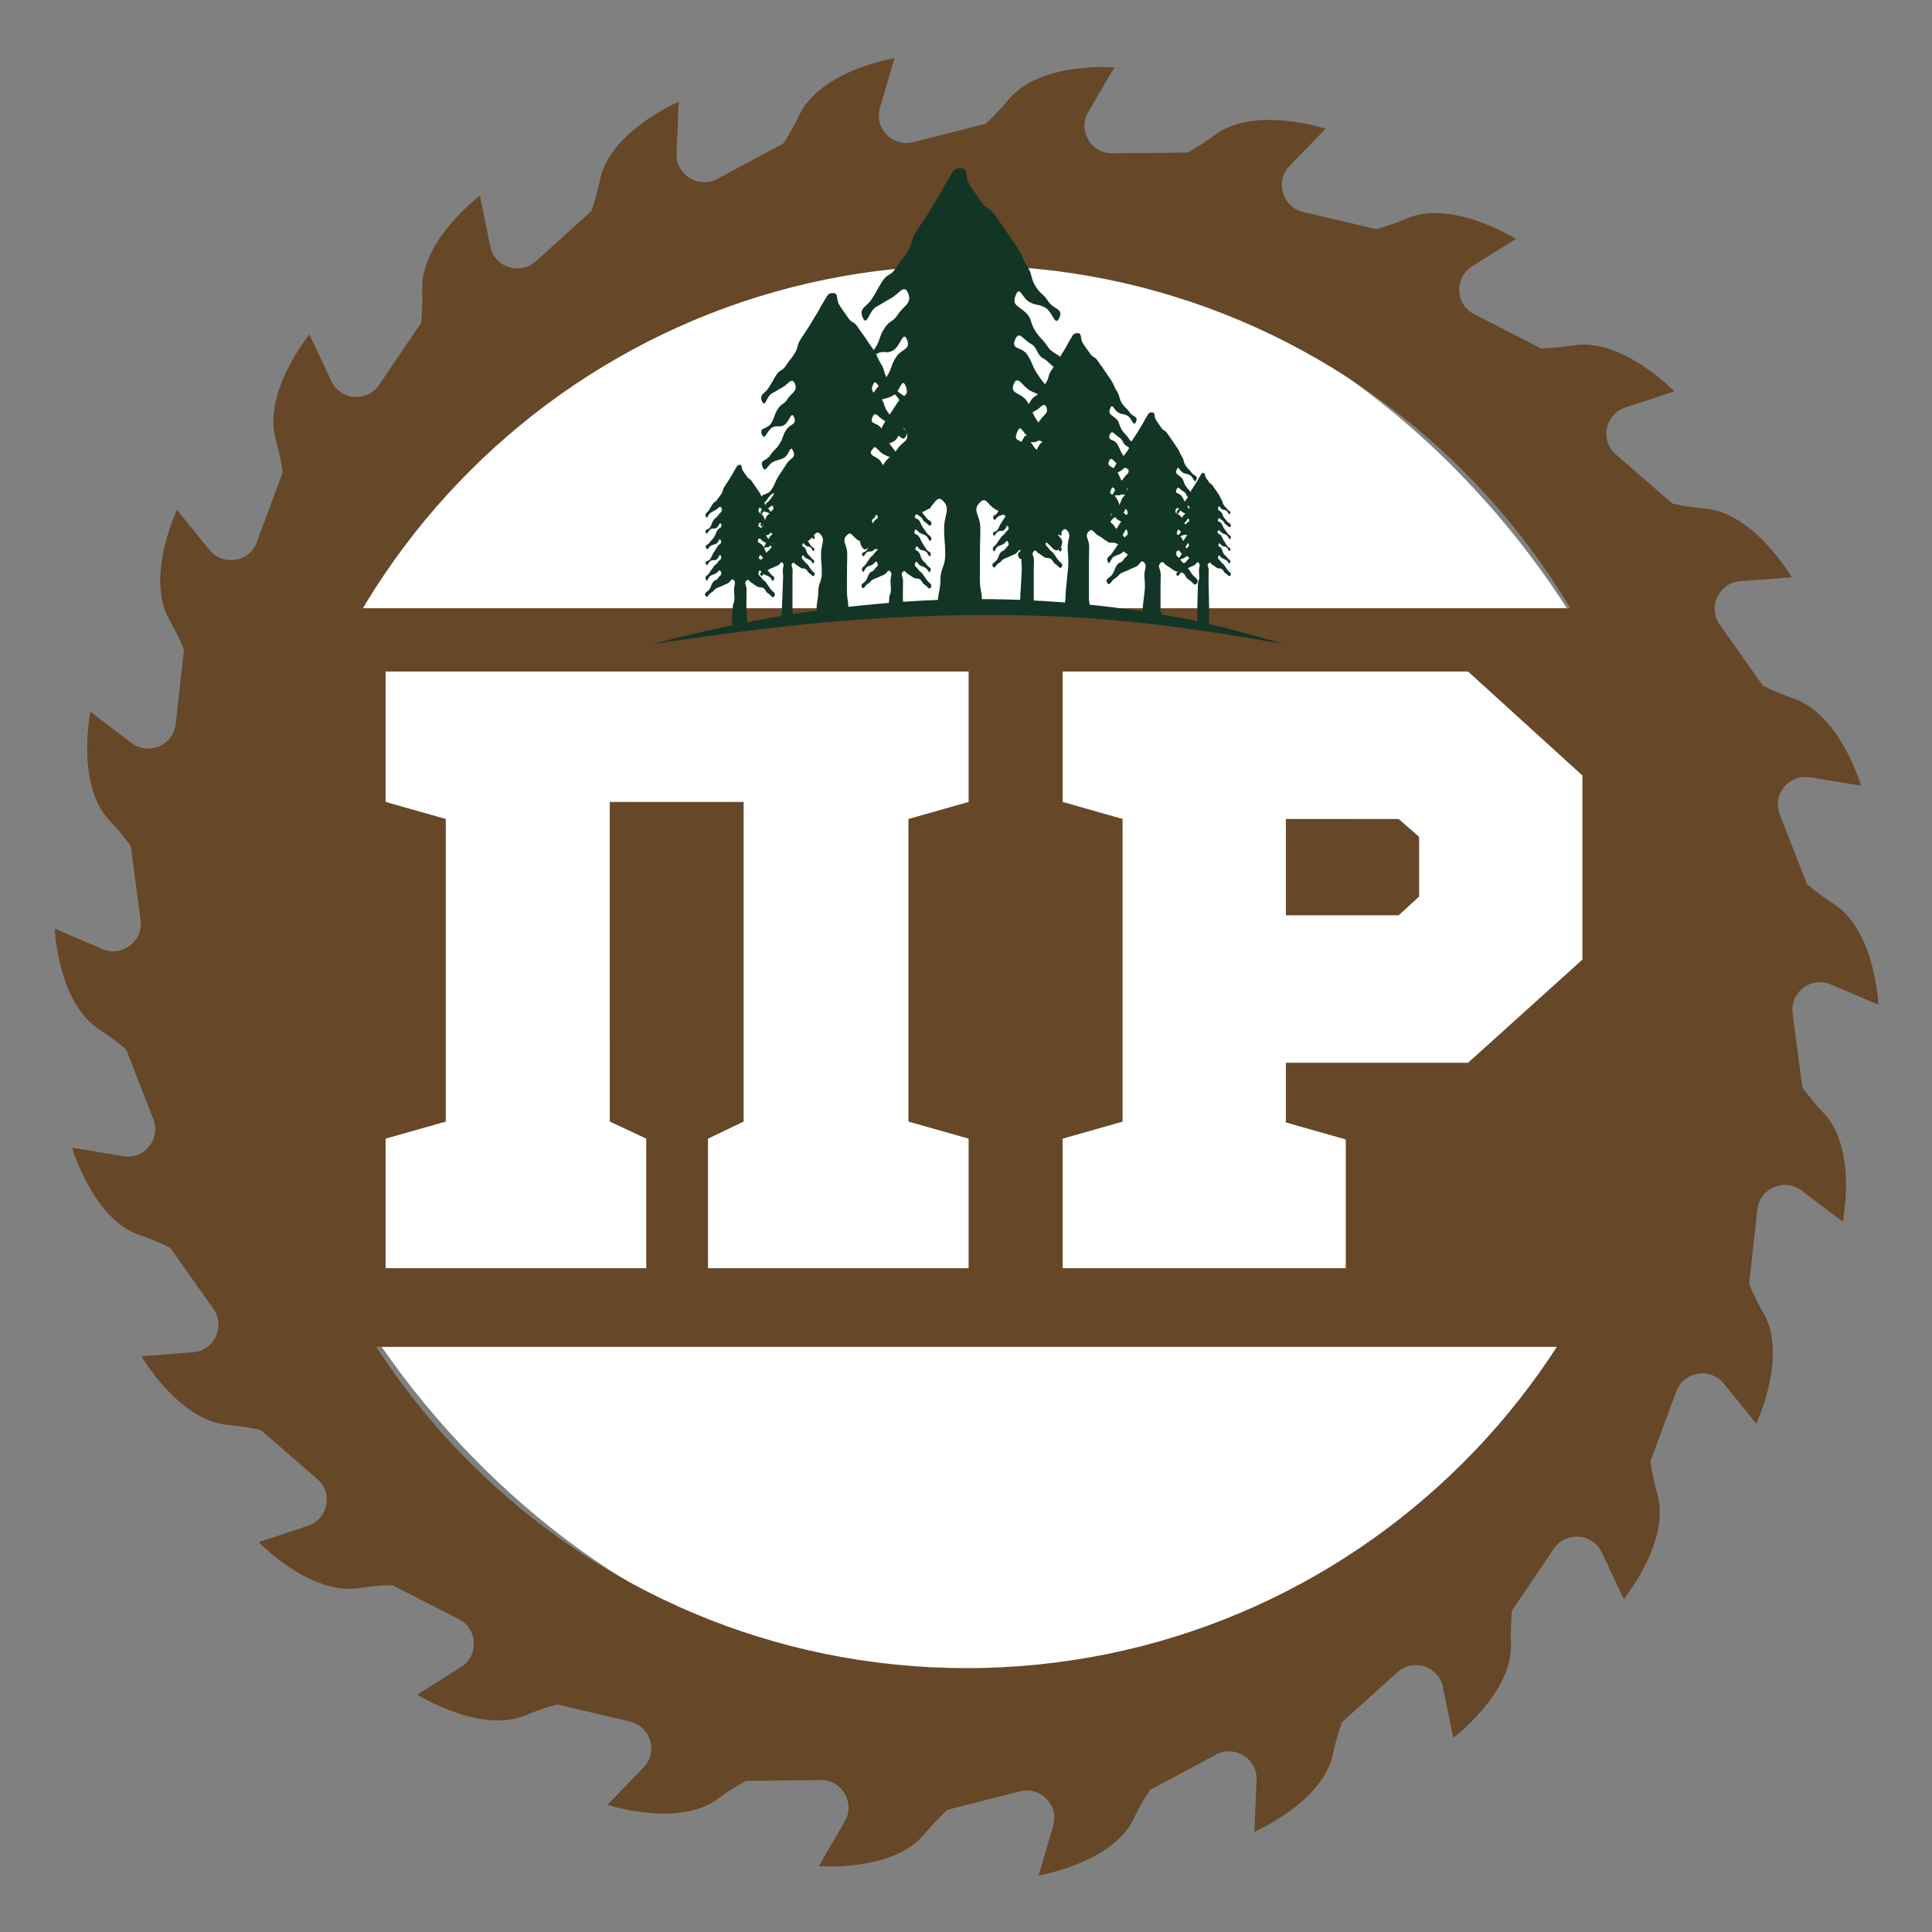
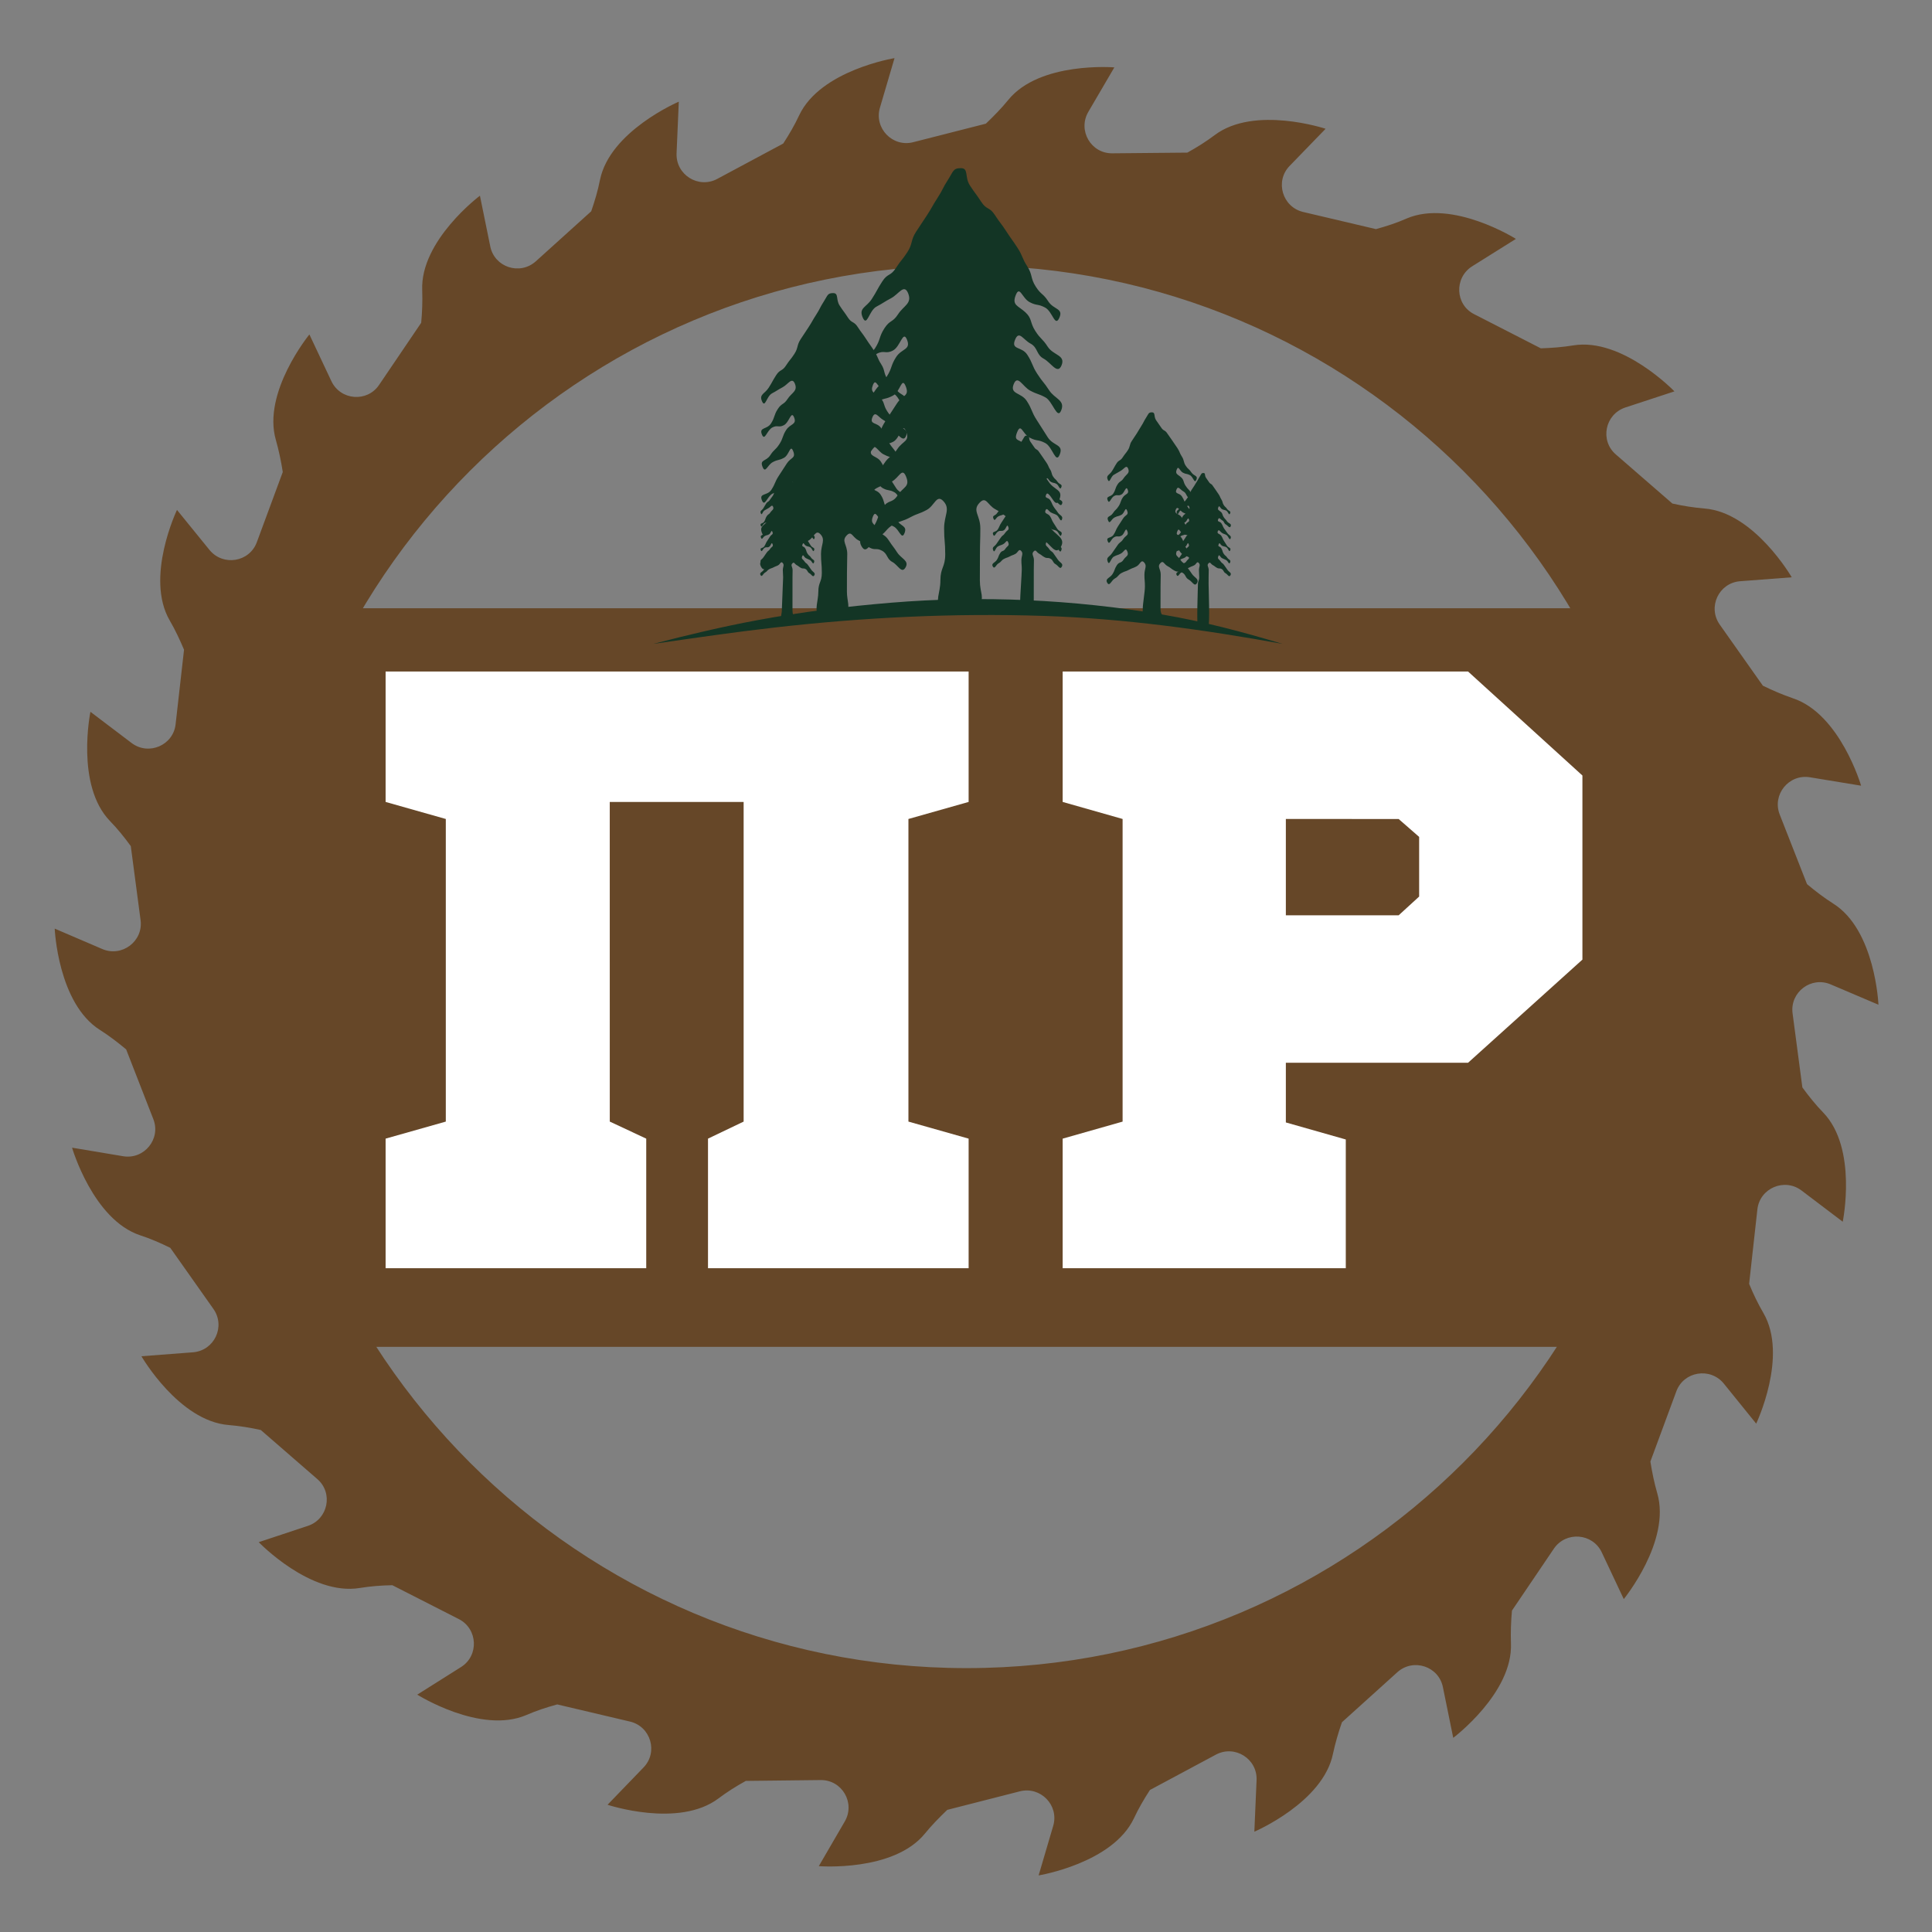
<svg xmlns="http://www.w3.org/2000/svg" width="1130" height="1130" viewBox="0 0 1130 1130" fill="none">
  <rect x="0" y="0" width="1130" height="1130" fill="#808080" stroke="none" />
  <g clip-path="url(#clip0_1_2)">
    <path d="M984 -299.213H146V983H984V-299.213Z" fill="white" />
  </g>
  <path d="M1054.18 636.01L1048.45 592.669C1046.84 580.328 1059.3 570.802 1070.86 575.813L1098.68 587.648C1098.68 587.648 1096.88 543.903 1072.16 528.454C1066.94 525.144 1061.81 521.226 1056.9 517.116L1040.92 476.387C1036.4 464.745 1046.24 452.607 1058.6 454.62L1088.53 459.54C1088.53 459.54 1076.28 417.506 1048.55 408.374C1042.73 406.37 1036.81 403.859 1031.08 401.054L1005.87 365.337C998.641 355.102 1005.27 340.959 1017.72 339.957L1047.96 337.649C1047.96 337.649 1026.06 299.725 996.928 297.417C990.796 296.911 984.369 295.908 978.145 294.511L945.099 265.819C935.662 257.69 938.672 242.342 950.624 238.333L979.351 228.907C979.351 228.907 948.911 197.301 920.184 202.018C914.061 203.021 907.625 203.526 901.198 203.729L862.223 183.764C851.072 178.146 850.474 162.494 861.016 155.772L886.632 139.725C886.632 139.725 849.562 116.349 822.75 127.789C817.124 130.299 811.001 132.304 804.768 134.005L762.174 123.973C750.02 121.067 745.6 106.013 754.237 97.084L775.331 75.317C775.331 75.317 733.741 61.468 710.437 79.032C705.511 82.748 700.088 86.159 694.462 89.267L650.662 89.672C638.103 89.874 630.267 76.329 636.501 65.496L651.767 39.416C651.767 39.416 608.068 35.802 589.69 58.48C585.776 63.298 581.255 67.905 576.633 72.329L534.141 83.161C522.088 86.269 511.14 75.032 514.658 62.995L523.193 34C523.193 34 479.899 41.026 467.441 67.409C464.827 73.027 461.613 78.545 458.096 83.961L419.526 104.625C408.477 110.547 395.218 102.215 395.715 89.672L397.022 59.473C397.022 59.473 356.74 76.623 350.92 105.222C349.714 111.338 347.91 117.462 345.801 123.577L313.354 152.875C304.008 161.207 289.147 156.287 286.735 144.047L280.704 114.455C280.704 114.455 245.651 140.737 246.949 169.833C247.152 176.049 246.949 182.477 246.351 188.795L221.739 225.109C214.806 235.445 199.135 234.241 193.813 222.902L180.959 195.618C180.959 195.618 153.235 229.523 161.375 257.414C163.078 263.438 164.386 269.654 165.389 276.073L150.224 317.105C145.906 328.839 130.437 331.349 122.501 321.62L103.515 298.244C103.515 298.244 84.63 337.768 99.298 362.956C102.41 368.271 105.126 374.092 107.64 380.014L102.714 423.557C101.406 435.898 86.941 442.114 76.997 434.592L52.892 416.329C52.892 416.329 44.053 459.264 64.346 480.231C68.664 484.645 72.688 489.657 76.5 494.88L82.227 538.22C83.838 550.561 71.279 559.987 59.825 555.076L32 543.14C32 543.14 33.805 586.885 58.518 602.435C63.738 605.746 68.867 609.654 73.784 613.774L89.657 654.503C94.28 666.135 84.335 678.283 72.08 676.269L42.147 671.258C42.147 671.258 54.402 713.393 82.024 722.525C87.954 724.428 93.874 727.04 99.602 729.845L124.812 765.561C132.04 775.797 125.41 789.94 112.86 790.942L82.724 793.25C82.724 793.25 104.62 831.174 133.752 833.482C139.875 833.988 146.21 834.991 152.535 836.388L185.581 865.079C195.019 873.209 191.907 888.557 180.057 892.465L151.329 901.992C151.329 901.992 181.668 933.598 210.497 928.779C216.629 927.777 223.056 927.271 229.483 927.17L268.458 947.033C279.507 952.753 280.207 968.405 269.664 975.026L244.049 991.174C244.049 991.174 281.118 1014.55 307.829 1003.11C313.556 1000.6 319.679 998.595 325.913 996.893L368.507 1006.93C380.661 1009.83 385.08 1024.89 376.342 1033.82L355.349 1055.58C355.349 1055.58 396.93 1069.43 420.235 1051.87C425.161 1048.15 430.584 1044.74 436.21 1041.63L480.01 1041.13C492.569 1041.02 500.404 1054.57 494.07 1065.4L478.905 1091.48C478.905 1091.48 522.604 1095 540.982 1072.42C544.895 1067.6 549.416 1062.99 554.038 1058.57L596.429 1047.74C608.583 1044.63 619.531 1055.87 616.014 1067.9L607.478 1096.9C607.478 1096.9 650.772 1089.87 663.23 1063.49C665.845 1057.87 669.058 1052.35 672.576 1046.94L711.146 1026.27C722.195 1020.35 735.454 1028.68 734.956 1041.13L733.649 1071.33C733.649 1071.33 773.932 1054.17 779.659 1025.68C780.966 1019.56 782.771 1013.44 784.88 1007.32L817.327 978.024C826.672 969.692 841.533 974.612 843.946 986.852L849.977 1016.44C849.977 1016.44 885.03 990.162 883.731 961.066C883.529 954.85 883.731 948.422 884.33 942.003L908.84 905.79C915.875 895.454 931.546 896.658 936.868 907.997L949.721 935.281C949.721 935.281 977.445 901.376 969.306 873.383C967.593 867.461 966.295 861.245 965.291 854.826L980.456 813.794C984.774 802.06 1000.24 799.549 1008.18 809.178L1027.17 832.655C1027.17 832.655 1046.05 793.131 1031.38 767.943C1028.27 762.628 1025.45 756.807 1023.04 750.885L1027.87 707.342C1029.27 694.9 1043.74 688.785 1053.68 696.307L1077.79 714.57C1077.79 714.57 1086.63 671.634 1066.33 650.668C1062.02 646.254 1057.99 641.233 1054.18 636.01ZM565.345 975.66C338.499 975.66 154.598 791.99 154.598 565.431C154.598 338.872 338.49 155.202 565.345 155.202C792.199 155.202 976.092 338.872 976.092 565.431C976.092 791.99 792.19 975.66 565.345 975.66Z" fill="#664728" />
  <rect width="838" height="432" transform="translate(142.536 355.758)" fill="#664728" />
  <path d="M356.653 656.002L377.972 665.971V741.758H225.536V665.971L260.744 656.002V479.01L225.536 469.041V392.758H566.536V469.041L531.328 479.01V656.002L566.536 665.971V741.758H414.101V665.971L434.943 656.002V469.041H356.638L356.653 656.002Z" fill="white" />
  <path d="M925.522 561.273L858.631 621.602H752.077V656.499L787.134 666.465V741.758H621.536V665.979L656.594 656.013V479.006L621.536 469.04V392.758H858.646L925.536 453.589V561.288L925.522 561.273ZM752.077 479.006V535.354H818.046L830.038 524.385V489.489L818.046 479.021L752.077 479.006Z" fill="white" />
  <path d="M613.703 307.845C610.425 302.778 610.158 303.127 606.88 298.06C603.593 292.984 602.239 294.832 598.961 289.756C595.684 284.68 591.66 284.855 594.054 278.822C596.383 272.965 597.783 280.514 602.156 282.841C606.53 285.177 606.668 284.625 611.051 286.961C615.424 289.297 617.248 298.051 619.595 292.212C622.008 286.207 616.631 286.832 613.353 281.774C610.075 276.707 608.933 278.252 605.655 273.185C602.368 268.109 603.685 266.325 600.407 261.249C597.12 256.173 592.461 258.941 594.855 252.918C597.184 247.06 597.875 253.635 602.249 255.971C606.622 258.306 607 256.817 611.382 259.143C615.756 261.479 617.478 271.677 619.826 265.838C622.238 259.833 616.161 260.936 612.883 255.869C609.605 250.802 609.651 250.729 606.373 245.662C603.086 240.586 603.832 239.583 600.545 234.507C597.258 229.431 590.5 230.737 592.894 224.704C595.223 218.847 598.124 226.121 602.497 228.456C606.871 230.792 607.055 230.075 611.428 232.411C615.802 234.746 618.343 245.846 620.691 239.997C623.103 233.992 616.916 233.339 613.638 228.282C610.36 223.215 609.974 223.73 606.696 218.663C603.409 213.587 604.154 212.584 600.867 207.508C597.58 202.432 591.273 204.823 593.667 198.79C595.997 192.933 598.354 198.625 602.727 200.951C607.101 203.287 606.051 207.444 610.425 209.78C614.798 212.115 618.555 219.463 620.903 213.623C623.315 207.619 616.097 207.885 612.819 202.818C609.541 197.751 608.841 198.698 605.563 193.632C602.276 188.555 603.795 186.404 599.753 182.67C595.472 178.716 591.715 178.624 594.109 172.601C596.439 166.743 597.783 174.348 602.156 176.684C606.53 179.019 606.898 177.557 611.281 179.893C615.664 182.229 617.017 191.572 619.568 185.916C622.128 180.242 616.345 181.245 613.141 176.297C609.937 171.35 609.016 172.61 605.812 167.662C602.608 162.715 604.053 160.756 600.849 155.809C597.645 150.861 598.345 149.914 595.14 144.967C591.936 140.019 591.77 140.249 588.566 135.302C585.362 130.355 585.104 130.713 581.9 125.766C578.696 120.818 577.112 122.979 573.908 118.032C570.704 113.075 570.473 113.388 567.269 108.441C564.065 103.484 566.708 98.353 562.021 98.344C557.344 98.344 557.629 100.275 554.425 105.213C551.221 110.16 551.616 110.694 548.412 115.641C545.208 120.589 545.42 120.874 542.225 125.821C539.021 130.768 538.956 130.676 535.752 135.624C532.548 140.571 533.938 142.466 530.743 147.413C527.539 152.36 527.171 151.855 523.975 156.802C520.771 161.749 519.234 159.662 516.029 164.609C512.825 169.566 513.101 169.934 509.897 174.89C506.693 179.847 502.08 180.068 504.621 185.778C507.144 191.452 508.24 181.686 512.613 179.35C516.987 177.015 516.904 176.693 521.287 174.357C525.67 172.021 528.819 165.722 531.167 171.561C533.579 177.566 528.552 178.716 525.274 183.783C521.996 188.85 520.578 186.928 517.3 191.995C514.013 197.071 515.118 198.57 511.84 203.637C508.553 208.713 502.098 206.451 504.492 212.474C506.822 218.332 508.498 209.228 512.871 206.901C517.245 204.565 517.945 207.324 522.318 204.988C526.692 202.653 528.147 192.841 530.494 198.689C532.907 204.694 527.428 203.747 524.15 208.805C520.873 213.872 521.885 215.26 518.608 220.327C515.32 225.403 514.483 224.254 511.205 229.33C507.927 234.406 502.605 232.595 504.999 238.618C507.328 244.476 508.866 237.202 513.24 234.875C517.613 232.539 517.917 233.716 522.291 231.381C526.664 229.045 527.382 220.07 529.73 225.909C532.143 231.914 527.879 230.893 524.602 235.96C521.324 241.027 521.305 241.009 518.018 246.076C514.731 251.152 515.431 252.099 512.153 257.175C508.866 262.251 502.089 259.594 504.483 265.626C506.813 271.484 508.599 262.693 512.973 260.357C517.346 258.021 518.037 260.734 522.41 258.398C526.784 256.063 527.585 246.462 529.933 252.301C532.345 258.306 528.045 257.69 524.767 262.757C521.489 267.824 520.283 266.187 516.996 271.254C513.709 276.33 513.479 275.999 510.192 281.075C506.905 286.152 502.154 286.096 504.548 292.129C506.877 297.987 508.24 287.871 512.613 285.545C516.987 283.209 517.199 284.027 521.572 281.691C525.946 279.356 527.631 272.992 529.979 278.832C532.391 284.837 528.312 284.634 525.034 289.692C521.756 294.759 519.62 291.853 516.333 296.92C513.046 301.996 514.013 303.311 510.735 308.378C507.457 313.445 500.846 314.033 503.866 319.441C507.024 325.096 509.142 316.48 513.856 313.969C518.571 311.459 518.009 309.252 522.723 306.741C527.438 304.231 527.659 305.095 532.373 302.585C537.087 300.074 537.271 300.782 541.985 298.272C546.7 295.761 547.786 288.791 551.81 293.159C556.027 297.729 552.197 301.334 552.197 308.967C552.197 316.599 552.85 316.599 552.85 324.232C552.85 331.864 550.024 331.864 550.024 339.506C550.024 347.148 546.608 351.102 550.327 356.509C554.038 361.898 556.782 353.548 562.03 353.548C567.278 353.548 568.724 360.022 572.435 354.633C576.154 349.226 573.107 347.148 573.107 339.515C573.107 331.883 573.153 331.883 573.153 324.25C573.153 316.618 573.383 316.618 573.383 308.976C573.383 301.334 568.586 298.777 572.794 294.198C576.808 289.83 577.471 295.357 582.176 297.867C586.89 300.378 586.642 301.343 591.356 303.854C596.07 306.364 596.706 303.854 601.42 306.373C606.134 308.884 605.094 312.994 609.808 315.505C614.522 318.015 617.33 325.464 620.507 319.827C623.536 314.447 617.017 312.921 613.739 307.854L613.703 307.845Z" fill="#133525" />
-   <path d="M654.289 271.962C656.886 273.342 656.987 272.919 659.584 274.307C662.18 275.687 663.681 282.271 665.071 278.804C666.499 275.245 662.834 274.859 660.891 271.861C658.948 268.854 658.718 269.167 656.775 266.16C654.833 263.153 655.265 262.555 653.323 259.548C651.38 256.541 647.642 257.957 649.06 254.38C650.441 250.913 651.84 254.279 654.428 255.667C657.024 257.047 656.398 259.511 658.994 260.9C661.591 262.279 663.81 266.638 665.21 263.18C666.637 259.621 662.355 259.778 660.412 256.78C658.47 253.773 658.055 254.334 656.112 251.336C654.17 248.329 655.063 247.051 652.669 244.834C650.128 242.489 647.909 242.443 649.327 238.866C650.708 235.399 651.5 239.905 654.096 241.285C656.693 242.664 656.904 241.8 659.501 243.188C662.097 244.568 662.898 250.113 664.408 246.756C665.928 243.391 662.493 243.988 660.597 241.055C658.7 238.121 658.147 238.875 656.251 235.942C654.354 233.008 655.21 231.85 653.313 228.916C651.417 225.983 651.831 225.422 649.934 222.488C648.038 219.555 647.936 219.693 646.04 216.759C644.143 213.826 643.986 214.037 642.09 211.104C640.193 208.17 639.254 209.449 637.348 206.515C635.451 203.582 635.313 203.765 633.407 200.832C631.51 197.899 633.075 194.855 630.295 194.845C627.523 194.845 627.689 195.986 625.792 198.919C623.895 201.853 624.126 202.165 622.229 205.099C620.332 208.032 620.461 208.198 618.564 211.131C616.668 214.065 616.631 214.01 614.734 216.943C612.837 219.877 613.666 220.999 611.76 223.932C609.863 226.866 609.642 226.562 607.745 229.496C605.849 232.429 604.937 231.188 603.04 234.121C601.144 237.055 601.3 237.275 599.403 240.218C597.507 243.161 594.772 243.289 596.273 246.664C597.774 250.03 598.418 244.237 601.015 242.857C603.611 241.478 603.556 241.276 606.153 239.896C608.749 238.517 610.618 234.783 612.009 238.241C613.436 241.8 610.462 242.48 608.519 245.487C606.576 248.494 605.738 247.354 603.795 250.352C601.853 253.359 602.506 254.251 600.554 257.249C598.612 260.256 594.781 258.913 596.199 262.491C597.58 265.957 598.575 260.569 601.162 259.189C603.759 257.81 604.173 259.437 606.76 258.058C609.357 256.679 610.213 250.858 611.603 254.325C613.031 257.883 609.79 257.322 607.847 260.32C605.904 263.327 606.502 264.146 604.56 267.153C602.617 270.16 602.12 269.479 600.168 272.486C598.225 275.494 595.067 274.418 596.485 277.995C597.866 281.462 598.777 277.158 601.365 275.779C603.961 274.399 604.136 275.089 606.723 273.709C609.32 272.33 609.744 267.006 611.134 270.473C612.561 274.031 610.038 273.424 608.095 276.431C606.153 279.439 606.143 279.42 604.201 282.427C602.258 285.434 602.672 285.995 600.72 289.002C598.777 292.009 594.754 290.437 596.172 294.014C597.553 297.481 598.612 292.276 601.199 290.897C603.795 289.517 604.201 291.117 606.797 289.738C609.394 288.359 609.863 282.666 611.254 286.124C612.681 289.683 610.139 289.315 608.197 292.322C606.254 295.329 605.536 294.354 603.593 297.352C601.65 300.359 601.503 300.166 599.56 303.173C597.617 306.18 594.791 306.153 596.218 309.721C597.599 313.188 598.409 307.201 600.996 305.812C603.593 304.433 603.713 304.911 606.309 303.532C608.906 302.152 609.9 298.373 611.29 301.84C612.718 305.399 610.305 305.279 608.362 308.277C606.42 311.284 605.149 309.555 603.206 312.562C601.263 315.569 601.834 316.351 599.891 319.358C597.949 322.365 594.036 322.705 595.822 325.915C597.691 329.271 598.952 324.158 601.742 322.668C604.532 321.179 604.21 319.873 607 318.383C609.79 316.893 609.928 317.408 612.718 315.919C615.517 314.429 615.618 314.852 618.417 313.362C621.216 311.872 621.861 307.744 624.245 310.328C626.741 313.04 624.476 315.174 624.476 319.698C624.476 324.223 624.862 324.223 624.862 328.738C624.862 333.253 623.186 344.941 623.186 349.465C623.186 353.99 621.161 356.344 623.371 359.544C625.571 362.744 627.192 357.788 630.304 357.788C633.416 357.788 634.272 361.622 636.473 358.431C638.674 355.231 636.869 353.99 636.869 349.475C636.869 344.959 636.896 333.271 636.896 328.756C636.896 324.241 637.035 324.232 637.035 319.707C637.035 315.183 634.189 313.666 636.685 310.953C639.069 308.369 639.456 311.643 642.246 313.123C645.036 314.613 644.898 315.183 647.688 316.673C650.477 318.162 650.855 316.673 653.654 318.163C656.453 319.652 655.836 322.08 658.626 323.57C661.416 325.059 663.083 329.473 664.97 326.126C666.766 322.935 662.908 322.034 660.965 319.027C659.022 316.02 658.866 316.231 656.923 313.233C654.98 310.226 654.17 311.321 652.227 308.314C650.284 305.307 647.899 305.408 649.317 301.831C650.698 298.364 651.527 302.833 654.114 304.212C656.711 305.592 656.794 305.27 659.381 306.649C661.978 308.029 663.055 313.224 664.445 309.757C665.872 306.199 662.687 306.576 660.744 303.569C658.801 300.562 658.129 301.481 656.177 298.474C654.234 295.467 655.008 294.41 653.065 291.402C651.122 288.395 648.351 290.032 649.778 286.464C651.159 282.997 651.573 286.887 654.161 288.276C656.757 289.655 656.978 288.772 659.575 290.161C662.171 291.54 663.184 297.591 664.574 294.124C666.001 290.566 662.401 291.219 660.458 288.211C658.516 285.204 658.543 285.168 656.6 282.161C654.658 279.153 655.09 278.556 653.148 275.549C651.205 272.542 647.19 273.314 648.618 269.737C649.999 266.27 651.721 270.574 654.308 271.962H654.289Z" fill="#133525" />
  <path d="M692.031 299.798C694.001 300.847 694.084 300.525 696.055 301.582C698.025 302.631 699.167 307.633 700.226 305.003C701.312 302.3 698.522 302.005 697.049 299.725C695.567 297.444 695.401 297.674 693.918 295.393C692.436 293.104 692.777 292.653 691.294 290.363C689.812 288.073 686.976 289.149 688.053 286.437C689.103 283.797 690.171 286.363 692.141 287.411C694.112 288.46 693.642 290.336 695.613 291.384C697.583 292.432 699.277 295.752 700.336 293.113C701.423 290.409 698.172 290.529 696.69 288.239C695.208 285.958 694.894 286.381 693.421 284.101C691.939 281.811 692.629 280.846 690.797 279.163C688.864 277.379 687.179 277.342 688.256 274.629C689.306 271.99 689.913 275.42 691.884 276.468C693.854 277.517 694.02 276.864 695.99 277.912C697.961 278.96 698.577 283.172 699.719 280.625C700.87 278.068 698.264 278.519 696.819 276.294C695.373 274.068 694.959 274.629 693.513 272.404C692.068 270.178 692.721 269.295 691.276 267.061C689.83 264.835 690.153 264.403 688.707 262.178C687.261 259.952 687.188 260.054 685.742 257.819C684.297 255.594 684.186 255.75 682.741 253.524C681.295 251.29 680.577 252.265 679.14 250.039C677.695 247.805 677.594 247.952 676.148 245.717C674.702 243.483 675.89 241.174 673.782 241.165C671.673 241.165 671.802 242.039 670.356 244.264C668.911 246.49 669.086 246.729 667.649 248.963C666.204 251.189 666.305 251.327 664.86 253.552C663.414 255.777 663.386 255.741 661.941 257.966C660.495 260.192 661.121 261.047 659.685 263.281C658.239 265.507 658.074 265.286 656.637 267.511C655.192 269.746 654.501 268.799 653.056 271.033C651.61 273.268 651.739 273.434 650.293 275.668C648.848 277.903 646.767 278.004 647.918 280.57C649.059 283.126 649.547 278.721 651.518 277.673C653.488 276.625 653.451 276.477 655.422 275.42C657.392 274.362 658.81 271.53 659.869 274.16C660.956 276.864 658.691 277.388 657.217 279.668C655.735 281.949 655.1 281.085 653.626 283.374C652.144 285.664 652.641 286.335 651.168 288.625C649.686 290.915 646.776 289.894 647.853 292.607C648.903 295.246 649.658 291.145 651.628 290.097C653.599 289.048 653.912 290.29 655.891 289.232C657.862 288.184 658.516 283.761 659.574 286.391C660.661 289.094 658.193 288.671 656.72 290.952C655.238 293.232 655.698 293.858 654.225 296.147C652.743 298.437 652.365 297.922 650.892 300.203C649.409 302.493 647.015 301.674 648.093 304.387C649.142 307.026 649.833 303.752 651.803 302.695C653.774 301.647 653.912 302.171 655.882 301.122C657.853 300.074 658.175 296.028 659.234 298.658C660.32 301.362 658.396 300.902 656.923 303.192C655.44 305.472 655.44 305.463 653.958 307.753C652.476 310.043 652.798 310.465 651.315 312.755C649.833 315.045 646.776 313.85 647.863 316.562C648.912 319.202 649.713 315.238 651.684 314.19C653.654 313.141 653.967 314.355 655.938 313.307C657.908 312.259 658.267 307.927 659.326 310.557C660.412 313.261 658.479 312.985 656.996 315.266C655.514 317.546 654.971 316.811 653.498 319.091C652.015 321.381 651.914 321.234 650.431 323.514C648.949 325.804 646.813 325.777 647.89 328.499C648.94 331.138 649.557 326.577 651.527 325.528C653.498 324.48 653.59 324.839 655.56 323.79C657.53 322.742 658.295 319.873 659.344 322.503C660.431 325.207 658.589 325.115 657.116 327.395C655.634 329.676 654.676 328.37 653.194 330.65C651.711 332.94 652.153 333.529 650.671 335.819C649.188 338.108 646.214 338.366 647.577 340.803C649.004 343.35 649.953 339.469 652.08 338.338C654.207 337.207 653.949 336.214 656.076 335.083C658.203 333.952 658.295 334.347 660.422 333.207C662.548 332.076 662.631 332.398 664.749 331.267C666.876 330.136 667.364 326.991 669.178 328.958C671.075 331.018 669.353 332.646 669.353 336.085C669.353 339.525 669.647 339.525 669.647 342.964C669.647 346.403 668.377 352.923 668.377 356.362C668.377 359.802 667.705 360.721 669.38 363.158C671.056 365.586 672.29 361.825 674.656 361.825C677.023 361.825 677.676 364.74 679.343 362.312C681.019 359.875 678.772 359.811 678.772 356.371C678.772 352.932 678.791 346.412 678.791 342.973C678.791 339.534 678.892 339.534 678.892 336.094C678.892 332.655 676.728 331.497 678.625 329.437C680.439 327.469 680.733 329.961 682.851 331.092C684.978 332.223 684.868 332.655 686.985 333.786C689.112 334.917 689.398 333.786 691.515 334.917C693.642 336.048 693.173 337.897 695.3 339.028C697.427 340.159 698.688 343.516 700.124 340.978C701.487 338.559 698.55 337.86 697.077 335.579C695.594 333.299 695.484 333.455 694.001 331.175C692.519 328.885 691.911 329.722 690.429 327.432C688.946 325.142 687.133 325.225 688.219 322.503C689.269 319.864 689.895 323.266 691.865 324.315C693.836 325.363 693.9 325.124 695.87 326.172C697.841 327.22 698.66 331.175 699.719 328.535C700.806 325.832 698.384 326.117 696.902 323.827C695.419 321.547 694.913 322.236 693.43 319.956C691.948 317.666 692.547 316.866 691.064 314.576C689.582 312.286 687.482 313.537 688.56 310.824C689.609 308.185 689.922 311.146 691.893 312.194C693.863 313.243 694.038 312.571 696.009 313.629C697.979 314.677 698.752 319.275 699.811 316.645C700.898 313.942 698.163 314.438 696.681 312.148C695.198 309.868 695.226 309.831 693.744 307.55C692.261 305.261 692.593 304.81 691.119 302.529C689.637 300.24 686.589 300.828 687.676 298.115C688.725 295.476 690.033 298.75 692.003 299.807L692.031 299.798Z" fill="#133525" />
-   <path d="M446.761 316.921C448.281 317.73 448.336 317.482 449.855 318.291C451.374 319.1 452.249 322.944 453.059 320.921C453.897 318.843 451.752 318.613 450.619 316.866C449.487 315.109 449.349 315.293 448.216 313.537C447.084 311.781 447.332 311.431 446.2 309.675C445.067 307.918 442.876 308.746 443.704 306.658C444.515 304.635 445.325 306.603 446.844 307.403C448.364 308.213 447.995 309.647 449.505 310.456C451.024 311.266 452.323 313.813 453.133 311.79C453.971 309.711 451.466 309.803 450.334 308.047C449.201 306.291 448.953 306.622 447.82 304.865C446.688 303.109 447.213 302.364 445.804 301.067C444.321 299.697 443.023 299.67 443.852 297.582C444.662 295.559 445.122 298.189 446.632 298.998C448.152 299.807 448.271 299.302 449.791 300.111C451.31 300.92 451.779 304.157 452.654 302.198C453.538 300.23 451.54 300.58 450.426 298.869C449.321 297.159 448.999 297.591 447.885 295.881C446.78 294.17 447.277 293.49 446.163 291.779C445.058 290.069 445.297 289.738 444.192 288.028C443.088 286.317 443.023 286.391 441.918 284.68C440.813 282.97 440.721 283.089 439.607 281.379C438.502 279.668 437.95 280.413 436.836 278.703C435.722 276.992 435.648 277.094 434.534 275.383C433.42 273.673 434.34 271.889 432.72 271.889C431.099 271.889 431.201 272.56 430.096 274.27C428.991 275.981 429.12 276.165 428.015 277.884C426.91 279.604 426.984 279.696 425.87 281.406C424.765 283.117 424.737 283.089 423.632 284.8C422.527 286.51 423.006 287.172 421.901 288.883C420.796 290.593 420.667 290.418 419.553 292.129C418.448 293.839 417.914 293.122 416.8 294.832C415.686 296.543 415.787 296.681 414.673 298.391C413.559 300.102 411.966 300.184 412.85 302.162C413.725 304.13 414.102 300.745 415.622 299.936C417.141 299.127 417.104 299.017 418.623 298.207C420.142 297.398 421.229 295.219 422.039 297.242C422.877 299.32 421.137 299.715 420.004 301.472C418.872 303.228 418.384 302.557 417.242 304.313C416.11 306.07 416.487 306.585 415.355 308.341C414.222 310.098 411.985 309.316 412.813 311.403C413.624 313.427 414.204 310.282 415.714 309.472C417.233 308.663 417.472 309.619 418.982 308.81C420.502 308.001 420.999 304.608 421.809 306.631C422.647 308.709 420.75 308.378 419.608 310.134C418.476 311.891 418.826 312.369 417.693 314.125C416.561 315.882 416.266 315.486 415.134 317.243C414.001 318.999 412.15 318.374 412.988 320.461C413.799 322.485 414.323 319.974 415.843 319.165C417.362 318.356 417.463 318.76 418.973 317.951C420.492 317.142 420.732 314.034 421.551 316.057C422.389 318.135 420.907 317.785 419.774 319.533C418.642 321.289 418.632 321.28 417.5 323.036C416.367 324.793 416.607 325.124 415.465 326.88C414.333 328.637 411.975 327.717 412.813 329.804C413.624 331.828 414.24 328.784 415.751 327.984C417.27 327.174 417.5 328.112 419.019 327.303C420.538 326.494 420.815 323.174 421.625 325.197C422.463 327.276 420.971 327.064 419.839 328.821C418.706 330.577 418.283 330.007 417.15 331.763C416.018 333.52 415.935 333.409 414.793 335.166C413.66 336.922 412.012 336.904 412.841 338.991C413.651 341.014 414.121 337.52 415.631 336.711C417.15 335.901 417.214 336.186 418.734 335.377C420.253 334.568 420.833 332.361 421.643 334.384C422.481 336.462 421.063 336.389 419.931 338.145C418.798 339.902 418.052 338.89 416.92 340.646C415.787 342.403 416.119 342.853 414.977 344.61C413.845 346.366 411.552 346.569 412.602 348.435C413.697 350.394 414.425 347.415 416.064 346.541C417.693 345.667 417.5 344.904 419.13 344.04C420.759 343.166 420.833 343.47 422.472 342.605C424.102 341.732 424.166 341.98 425.796 341.115C427.426 340.242 427.803 337.832 429.193 339.341C430.648 340.922 429.332 342.173 429.332 344.812C429.332 347.451 429.562 347.451 429.562 350.1C429.562 352.748 428.586 352.739 428.586 355.387C428.586 358.036 427.407 365.466 428.687 367.333C429.976 369.2 430.925 366.303 432.738 366.303C434.552 366.303 435.059 368.547 436.339 366.68C437.628 364.813 436.569 358.027 436.569 355.387C436.569 352.748 436.587 352.748 436.587 350.109C436.587 347.47 436.67 347.47 436.67 344.821C436.67 342.173 435.013 341.29 436.467 339.708C437.858 338.2 438.088 340.113 439.718 340.978C441.347 341.851 441.265 342.182 442.894 343.047C444.524 343.92 444.745 343.047 446.375 343.92C448.004 344.794 447.645 346.21 449.284 347.084C450.914 347.957 451.89 350.532 452.986 348.583C454.035 346.725 451.78 346.192 450.647 344.435C449.514 342.679 449.422 342.807 448.29 341.051C447.157 339.295 446.688 339.938 445.546 338.182C444.413 336.426 443.014 336.481 443.843 334.393C444.644 332.37 445.132 334.982 446.642 335.782C448.161 336.591 448.207 336.398 449.717 337.207C451.236 338.016 451.862 341.051 452.673 339.028C453.511 336.95 451.651 337.17 450.509 335.414C449.376 333.658 448.98 334.191 447.848 332.444C446.715 330.687 447.167 330.071 446.034 328.315C444.902 326.558 443.281 327.515 444.11 325.427C444.911 323.404 445.159 325.676 446.669 326.485C448.189 327.294 448.317 326.779 449.827 327.588C451.347 328.398 451.936 331.929 452.746 329.906C453.584 327.827 451.476 328.204 450.343 326.457C449.211 324.701 449.229 324.682 448.087 322.926C446.955 321.17 447.203 320.82 446.071 319.064C444.938 317.307 442.59 317.758 443.419 315.67C444.229 313.647 445.233 316.158 446.743 316.967L446.761 316.921Z" fill="#133525" />
-   <path d="M538.275 311.808C539.794 312.617 539.849 312.369 541.369 313.178C542.888 313.988 543.762 317.831 544.573 315.808C545.411 313.73 543.265 313.5 542.133 311.753C541 309.996 540.862 310.18 539.73 308.424C538.597 306.668 538.846 306.318 537.713 304.562C536.581 302.805 534.389 303.633 535.218 301.545C536.028 299.522 536.838 301.49 538.358 302.29C539.877 303.1 539.509 304.534 541.019 305.343C542.538 306.153 543.836 308.7 544.646 306.677C545.484 304.599 542.98 304.69 541.847 302.934C540.715 301.178 540.466 301.509 539.334 299.752C538.201 297.996 538.726 297.251 537.317 295.954C535.835 294.584 534.537 294.557 535.365 292.469C536.166 290.446 536.636 293.076 538.146 293.885C539.665 294.694 539.785 294.189 541.304 294.998C542.823 295.807 543.293 299.044 544.168 297.085C545.052 295.118 543.054 295.467 541.939 293.757C540.835 292.046 540.512 292.478 539.398 290.768C538.293 289.057 538.79 288.377 537.676 286.666C536.571 284.956 536.811 284.625 535.706 282.915C534.601 281.204 534.537 281.278 533.432 279.567C532.327 277.857 532.235 277.976 531.121 276.266C530.016 274.556 529.463 275.3 528.349 273.59C527.235 271.879 527.161 271.981 526.047 270.27C524.933 268.56 525.854 266.776 524.233 266.776C522.613 266.776 522.714 267.447 521.609 269.157C520.504 270.868 520.633 271.052 519.528 272.771C518.423 274.482 518.497 274.583 517.383 276.294C516.278 278.004 516.25 277.976 515.146 279.687C514.041 281.397 514.519 282.059 513.415 283.77C512.31 285.48 512.181 285.306 511.067 287.016C509.962 288.726 509.428 288.009 508.314 289.72C507.199 291.43 507.301 291.568 506.187 293.278C505.073 294.989 503.48 295.072 504.364 297.049C505.238 299.017 505.616 295.632 507.135 294.823C508.654 294.014 508.617 293.904 510.137 293.094C511.656 292.285 512.742 290.106 513.553 292.129C514.391 294.207 512.65 294.603 511.518 296.359C510.385 298.115 509.897 297.444 508.756 299.201C507.623 300.957 508 301.472 506.868 303.228C505.735 304.985 503.498 304.203 504.327 306.291C505.137 308.314 505.717 305.169 507.227 304.359C508.746 303.55 508.986 304.507 510.496 303.697C512.015 302.888 512.512 299.495 513.322 301.518C514.16 303.596 512.264 303.265 511.131 305.022C509.999 306.778 510.348 307.256 509.207 309.013C508.074 310.769 507.78 310.374 506.647 312.13C505.515 313.886 503.664 313.261 504.502 315.349C505.312 317.372 505.837 314.861 507.356 314.052C508.875 313.243 508.977 313.647 510.487 312.838C512.006 312.029 512.245 308.921 513.065 310.944C513.903 313.022 512.42 312.672 511.288 314.42C510.155 316.176 510.146 316.167 509.013 317.923C507.881 319.68 508.12 320.011 506.978 321.767C505.837 323.524 503.489 322.604 504.327 324.692C505.137 326.715 505.754 323.671 507.264 322.871C508.783 322.062 509.013 323 510.533 322.19C512.052 321.381 512.328 318.061 513.138 320.084C513.976 322.163 512.485 321.951 511.352 323.708C510.219 325.464 509.796 324.894 508.663 326.65C507.531 328.407 507.448 328.296 506.306 330.053C505.165 331.809 503.526 331.791 504.354 333.878C505.165 335.901 505.634 332.407 507.144 331.598C508.663 330.788 508.728 331.073 510.247 330.264C511.766 329.455 512.346 327.248 513.157 329.271C513.995 331.349 512.577 331.276 511.444 333.032C510.312 334.789 509.566 333.777 508.433 335.534C507.301 337.29 507.632 337.741 506.49 339.497C505.358 341.253 503.065 341.456 504.115 343.322C505.211 345.281 505.938 342.302 507.577 341.428C509.207 340.554 509.013 339.791 510.643 338.927C512.273 338.053 512.346 338.357 513.985 337.492C515.615 336.619 515.68 336.867 517.309 336.002C518.939 335.129 519.317 332.72 520.707 334.228C522.162 335.809 520.845 337.06 520.845 339.699C520.845 342.338 521.075 342.338 521.075 344.987C521.075 347.635 520.099 347.626 520.099 350.275C520.099 352.923 518.921 354.293 520.2 356.16C521.49 358.027 522.438 355.13 524.252 355.13C526.066 355.13 526.572 357.374 527.852 355.507C529.141 353.64 528.082 352.914 528.082 350.275C528.082 347.635 528.1 347.635 528.1 344.987C528.1 342.338 528.183 342.348 528.183 339.699C528.183 337.051 526.526 336.168 527.981 334.586C529.371 333.078 529.601 334.991 531.231 335.855C532.861 336.729 532.778 337.06 534.408 337.924C536.037 338.798 536.258 337.924 537.888 338.798C539.518 339.672 539.159 341.088 540.798 341.961C542.427 342.835 543.403 345.41 544.499 343.46C545.549 341.603 543.293 341.069 542.16 339.313C541.028 337.557 540.936 337.685 539.794 335.929C538.662 334.173 538.192 334.816 537.05 333.06C535.918 331.303 534.518 331.359 535.347 329.271C536.157 327.248 536.636 329.86 538.146 330.66C539.665 331.469 539.711 331.276 541.221 332.085C542.74 332.894 543.367 335.929 544.177 333.906C545.015 331.828 543.155 332.048 542.013 330.292C540.881 328.535 540.485 329.069 539.352 327.322C538.22 325.565 538.671 324.949 537.538 323.193C536.406 321.436 534.785 322.393 535.614 320.305C536.424 318.282 536.663 320.553 538.174 321.363C539.693 322.172 539.822 321.657 541.332 322.466C542.851 323.275 543.44 326.807 544.25 324.783C545.088 322.705 542.98 323.082 541.847 321.335C540.715 319.579 540.733 319.56 539.591 317.804C538.459 316.047 538.708 315.698 537.575 313.942C536.442 312.185 534.095 312.636 534.923 310.548C535.734 308.525 536.737 311.036 538.247 311.845L538.275 311.808Z" fill="#133525" />
  <path d="M714.847 311.799C716.026 312.424 716.081 312.24 717.26 312.866C718.438 313.5 719.129 316.498 719.764 314.916C720.418 313.298 718.742 313.123 717.858 311.753C716.974 310.383 716.873 310.521 715.98 309.15C715.096 307.78 715.289 307.504 714.405 306.134C713.521 304.764 711.818 305.408 712.462 303.78C713.089 302.198 713.733 303.734 714.912 304.369C716.09 305.003 715.805 306.125 716.993 306.75C718.171 307.376 719.193 309.371 719.819 307.789C720.473 306.171 718.521 306.235 717.637 304.874C716.753 303.504 716.56 303.762 715.676 302.391C714.792 301.021 715.197 300.442 714.101 299.43C712.941 298.364 711.928 298.336 712.582 296.708C713.208 295.127 713.577 297.177 714.755 297.812C715.934 298.446 716.035 298.051 717.223 298.676C718.401 299.311 718.77 301.831 719.46 300.304C720.151 298.768 718.585 299.044 717.72 297.711C716.854 296.377 716.606 296.718 715.74 295.375C714.875 294.042 715.262 293.508 714.396 292.175C713.531 290.841 713.724 290.584 712.858 289.241C711.993 287.908 711.947 287.963 711.081 286.63C710.216 285.296 710.142 285.388 709.286 284.055C708.42 282.721 707.988 283.301 707.122 281.967C706.257 280.634 706.192 280.717 705.327 279.374C704.461 278.041 705.17 276.652 703.909 276.643C702.647 276.643 702.721 277.167 701.855 278.501C700.99 279.834 701.1 279.981 700.235 281.314C699.369 282.648 699.425 282.731 698.559 284.064C697.694 285.397 697.675 285.379 696.81 286.712C695.944 288.046 696.322 288.561 695.456 289.894C694.591 291.228 694.489 291.099 693.624 292.432C692.758 293.766 692.344 293.205 691.479 294.538C690.613 295.872 690.687 295.982 689.821 297.315C688.956 298.649 687.713 298.713 688.394 300.258C689.075 301.794 689.37 299.155 690.558 298.52C691.736 297.885 691.718 297.803 692.896 297.168C694.075 296.543 694.931 294.832 695.567 296.414C696.22 298.033 694.858 298.345 693.974 299.715C693.09 301.086 692.703 300.561 691.819 301.932C690.935 303.302 691.23 303.707 690.346 305.077C689.462 306.447 687.713 305.84 688.357 307.468C688.983 309.049 689.444 306.594 690.622 305.959C691.801 305.334 691.994 306.07 693.173 305.445C694.351 304.81 694.747 302.162 695.382 303.743C696.036 305.362 694.554 305.104 693.67 306.474C692.786 307.845 693.062 308.222 692.169 309.583C691.285 310.953 691.055 310.64 690.171 312.01C689.287 313.381 687.851 312.893 688.495 314.521C689.121 316.103 689.536 314.135 690.724 313.509C691.902 312.875 691.985 313.197 693.163 312.562C694.342 311.928 694.535 309.509 695.171 311.082C695.824 312.7 694.674 312.433 693.78 313.794C692.896 315.165 692.887 315.155 692.003 316.526C691.119 317.896 691.304 318.153 690.42 319.523C689.536 320.894 687.703 320.176 688.348 321.804C688.974 323.386 689.462 321.013 690.641 320.379C691.819 319.753 692.013 320.48 693.191 319.845C694.37 319.211 694.591 316.618 695.226 318.199C695.88 319.818 694.72 319.652 693.836 321.022C692.952 322.393 692.62 321.951 691.736 323.321C690.852 324.692 690.788 324.609 689.895 325.979C689.011 327.349 687.722 327.34 688.366 328.968C688.993 330.549 689.361 327.818 690.549 327.184C691.727 326.558 691.782 326.77 692.97 326.145C694.149 325.51 694.609 323.79 695.244 325.372C695.898 326.991 694.793 326.935 693.909 328.306C693.025 329.676 692.445 328.885 691.561 330.255C690.678 331.625 690.935 331.984 690.051 333.354C689.167 334.724 687.381 334.881 688.201 336.343C689.057 337.869 689.628 335.543 690.898 334.862C692.169 334.182 692.022 333.584 693.292 332.913C694.563 332.232 694.627 332.471 695.898 331.791C697.169 331.11 697.224 331.303 698.495 330.623C699.765 329.942 700.06 328.057 701.146 329.244C702.288 330.476 701.248 331.451 701.248 333.51C701.248 335.57 701.423 335.57 701.423 337.63C701.423 339.69 700.658 339.69 700.658 341.759C700.658 343.828 699.738 365.751 700.741 367.204C701.745 368.657 702.481 366.404 703.899 366.404C705.317 366.404 705.704 368.151 706.708 366.698C707.711 365.236 706.892 343.819 706.892 341.759C706.892 339.699 706.901 339.699 706.901 337.639C706.901 335.58 706.966 335.579 706.966 333.51C706.966 331.441 705.667 330.761 706.809 329.519C707.896 328.342 708.07 329.832 709.341 330.513C710.612 331.193 710.547 331.451 711.818 332.131C713.089 332.812 713.263 332.131 714.534 332.812C715.805 333.492 715.529 334.596 716.799 335.276C718.07 335.957 718.834 337.97 719.69 336.444C720.51 334.991 718.751 334.577 717.867 333.207C716.983 331.837 716.91 331.938 716.026 330.568C715.142 329.198 714.774 329.694 713.89 328.324C713.006 326.954 711.919 327 712.564 325.372C713.19 323.79 713.567 325.832 714.755 326.457C715.934 327.092 715.971 326.935 717.158 327.57C718.346 328.204 718.834 330.568 719.469 328.986C720.123 327.368 718.668 327.533 717.784 326.163C716.9 324.793 716.587 325.216 715.703 323.846C714.82 322.475 715.169 321.988 714.286 320.618C713.402 319.248 712.14 319.992 712.785 318.365C713.411 316.783 713.604 318.558 714.783 319.192C715.961 319.827 716.063 319.422 717.25 320.048C718.429 320.682 718.898 323.432 719.534 321.859C720.188 320.241 718.549 320.535 717.656 319.165C716.772 317.795 716.781 317.776 715.897 316.406C715.013 315.036 715.206 314.76 714.322 313.39C713.438 312.02 711.606 312.369 712.26 310.741C712.886 309.16 713.669 311.128 714.856 311.753L714.847 311.799Z" fill="#133525" />
  <path d="M471.465 311.799C472.644 312.424 472.699 312.24 473.877 312.866C475.056 313.5 475.747 316.498 476.382 314.916C477.036 313.298 475.36 313.123 474.476 311.753C473.592 310.383 473.491 310.521 472.598 309.15C471.714 307.78 471.907 307.504 471.023 306.134C470.139 304.764 468.436 305.408 469.08 303.78C469.707 302.198 470.351 303.734 471.53 304.369C472.708 305.003 472.423 306.125 473.61 306.75C474.789 307.376 475.811 309.371 476.437 307.789C477.091 306.171 475.139 306.235 474.255 304.874C473.371 303.504 473.178 303.762 472.294 302.391C471.41 301.021 471.815 300.442 470.719 299.43C469.559 298.364 468.546 298.336 469.191 296.708C469.817 295.127 470.185 297.177 471.364 297.812C472.542 298.446 472.644 298.051 473.831 298.676C475.01 299.311 475.378 301.831 476.069 300.304C476.759 298.768 475.194 299.044 474.329 297.711C473.463 296.377 473.215 296.718 472.349 295.375C471.484 294.042 471.87 293.508 471.005 292.175C470.139 290.841 470.333 290.584 469.467 289.241C468.602 287.908 468.556 287.963 467.69 286.63C466.825 285.296 466.751 285.388 465.895 284.055C465.029 282.721 464.596 283.301 463.731 281.967C462.865 280.634 462.801 280.717 461.935 279.374C461.07 278.032 461.779 276.652 460.517 276.643C459.256 276.643 459.33 277.167 458.464 278.501C457.599 279.834 457.709 279.981 456.844 281.314C455.978 282.648 456.033 282.731 455.168 284.064C454.302 285.397 454.284 285.379 453.418 286.712C452.553 288.046 452.93 288.561 452.065 289.894C451.199 291.228 451.098 291.099 450.233 292.432C449.367 293.766 448.953 293.205 448.087 294.538C447.222 295.872 447.295 295.982 446.43 297.315C445.564 298.649 444.321 298.713 445.003 300.258C445.684 301.794 445.979 299.155 447.166 298.52C448.345 297.885 448.327 297.803 449.505 297.168C450.684 296.543 451.54 294.832 452.175 296.414C452.829 298.033 451.466 298.345 450.582 299.715C449.699 301.086 449.312 300.561 448.428 301.932C447.544 303.302 447.839 303.707 446.955 305.077C446.071 306.447 444.321 305.84 444.966 307.468C445.592 309.049 446.052 306.594 447.231 305.959C448.41 305.334 448.603 306.07 449.781 305.445C450.96 304.81 451.356 302.162 451.991 303.743C452.645 305.362 451.163 305.104 450.279 306.474C449.395 307.845 449.671 308.222 448.778 309.583C447.894 310.953 447.664 310.64 446.78 312.01C445.896 313.381 444.459 312.893 445.104 314.521C445.73 316.103 446.144 314.135 447.332 313.509C448.511 312.875 448.594 313.197 449.772 312.562C450.951 311.928 451.144 309.509 451.78 311.082C452.433 312.7 451.282 312.433 450.398 313.794C449.514 315.165 449.505 315.155 448.621 316.526C447.737 317.896 447.921 318.153 447.038 319.523C446.154 320.894 444.321 320.176 444.966 321.804C445.592 323.386 446.08 321.013 447.259 320.379C448.437 319.753 448.63 320.48 449.809 319.845C450.988 319.211 451.209 316.618 451.844 318.199C452.498 319.818 451.337 319.652 450.454 321.022C449.57 322.393 449.238 321.951 448.354 323.321C447.47 324.692 447.406 324.609 446.513 325.979C445.629 327.349 444.34 327.34 444.984 328.968C445.61 330.549 445.979 327.818 447.166 327.184C448.345 326.558 448.4 326.77 449.588 326.145C450.767 325.51 451.227 323.79 451.862 325.372C452.516 326.991 451.411 326.935 450.527 328.306C449.643 329.676 449.063 328.885 448.179 330.255C447.295 331.625 447.553 331.984 446.669 333.354C445.785 334.724 443.999 334.881 444.819 336.343C445.675 337.869 446.246 335.543 447.516 334.862C448.787 334.182 448.64 333.584 449.91 332.913C451.181 332.232 451.245 332.471 452.516 331.791C453.787 331.11 453.842 331.303 455.113 330.623C456.383 329.942 456.678 328.057 457.764 329.244C458.906 330.476 457.866 331.451 457.866 333.51C457.866 335.57 458.041 335.57 458.041 337.63C458.041 339.69 457.276 355.047 457.276 357.116C457.276 359.185 456.356 360.252 457.359 361.714C458.363 363.167 459.099 360.914 460.517 360.914C461.935 360.914 462.322 362.661 463.326 361.208C464.329 359.746 463.51 359.185 463.51 357.125C463.51 355.066 463.519 339.708 463.519 337.649C463.519 335.589 463.584 335.589 463.584 333.52C463.584 331.451 462.285 330.77 463.427 329.529C464.513 328.352 464.688 329.841 465.959 330.522C467.23 331.202 467.165 331.46 468.436 332.14C469.707 332.821 469.881 332.14 471.152 332.821C472.423 333.501 472.146 334.605 473.417 335.285C474.688 335.966 475.452 337.98 476.308 336.453C477.128 335 475.369 334.586 474.485 333.216C473.601 331.846 473.528 331.947 472.644 330.577C471.76 329.207 471.391 329.703 470.508 328.333C469.624 326.963 468.537 327.009 469.182 325.381C469.808 323.8 470.185 325.841 471.373 326.466C472.552 327.101 472.588 326.945 473.776 327.579C474.964 328.214 475.452 330.577 476.087 328.995C476.741 327.377 475.286 327.542 474.402 326.172C473.518 324.802 473.205 325.225 472.321 323.855C471.437 322.485 471.787 321.997 470.903 320.627C470.02 319.257 468.758 320.002 469.403 318.374C470.029 316.792 470.222 318.567 471.401 319.202C472.579 319.836 472.68 319.431 473.868 320.057C475.047 320.691 475.516 323.441 476.152 321.868C476.805 320.25 475.167 320.544 474.273 319.174C473.389 317.804 473.399 317.785 472.515 316.415C471.631 315.045 471.824 314.769 470.94 313.399C470.056 312.029 468.224 312.378 468.878 310.751C469.504 309.169 470.287 311.137 471.474 311.762L471.465 311.799Z" fill="#133525" />
  <path d="M614.826 299.789C616.345 300.598 616.401 300.35 617.92 301.159C619.439 301.968 620.314 305.812 621.124 303.789C621.962 301.711 619.817 301.481 618.684 299.734C617.551 297.977 617.413 298.161 616.281 296.405C615.148 294.649 615.397 294.299 614.264 292.543C613.132 290.786 610.94 291.614 611.769 289.526C612.579 287.503 613.39 289.471 614.909 290.271C616.428 291.081 616.06 292.515 617.57 293.324C619.089 294.134 620.387 296.681 621.198 294.658C622.035 292.579 619.531 292.671 618.398 290.915C617.266 289.159 617.017 289.49 615.885 287.733C614.752 285.977 615.277 285.232 613.868 283.935C612.386 282.565 611.088 282.538 611.916 280.45C612.727 278.427 613.187 281.057 614.697 281.866C616.216 282.675 616.336 282.17 617.855 282.979C619.375 283.788 619.844 287.025 620.719 285.066C621.603 283.098 619.605 283.448 618.491 281.737C617.386 280.027 617.063 280.459 615.949 278.749C614.844 277.038 615.342 276.358 614.228 274.647C613.123 272.937 613.362 272.606 612.257 270.895C611.152 269.185 611.088 269.259 609.983 267.548C608.878 265.838 608.786 265.957 607.672 264.247C606.567 262.536 606.014 263.281 604.9 261.571C603.786 259.86 603.713 259.962 602.598 258.251C601.484 256.541 602.405 254.757 600.785 254.757C599.164 254.757 599.265 255.428 598.16 257.138C597.056 258.849 597.184 259.033 596.08 260.752C594.975 262.472 595.048 262.564 593.934 264.274C592.829 265.985 592.802 265.957 591.697 267.668C590.592 269.378 591.071 270.04 589.966 271.751C588.861 273.461 588.732 273.286 587.618 274.997C586.513 276.707 585.979 275.99 584.865 277.7C583.751 279.411 583.852 279.549 582.738 281.259C581.624 282.97 580.031 283.053 580.915 285.03C581.789 286.998 582.167 283.613 583.686 282.804C585.205 281.995 585.169 281.885 586.688 281.075C588.207 280.266 589.294 278.087 590.104 280.11C590.942 282.188 589.201 282.584 588.069 284.34C586.936 286.096 586.448 285.425 585.307 287.181C584.174 288.938 584.552 289.453 583.419 291.209C582.287 292.966 580.049 292.184 580.878 294.271C581.688 296.295 582.268 293.15 583.778 292.34C585.298 291.531 585.537 292.487 587.047 291.678C588.566 290.869 589.063 287.476 589.874 289.499C590.712 291.577 588.815 291.246 587.673 293.002C586.541 294.759 586.89 295.237 585.758 296.993C584.625 298.75 584.331 298.354 583.198 300.111C582.066 301.867 580.215 301.242 581.053 303.329C581.863 305.353 582.388 302.842 583.907 302.033C585.426 301.224 585.528 301.628 587.038 300.819C588.557 300.01 588.796 296.902 589.616 298.925C590.454 301.003 588.971 300.653 587.839 302.401C586.706 304.157 586.697 304.148 585.565 305.904C584.432 307.661 584.671 307.992 583.53 309.748C582.397 311.505 580.04 310.585 580.878 312.673C581.688 314.696 582.305 311.652 583.815 310.852C585.334 310.042 585.565 310.98 587.084 310.171C588.603 309.362 588.879 306.042 589.69 308.065C590.527 310.144 589.036 309.932 587.903 311.689C586.771 313.445 586.347 312.875 585.215 314.631C584.082 316.388 583.999 316.277 582.858 318.034C581.725 319.79 580.077 319.772 580.906 321.859C581.716 323.882 582.185 320.388 583.695 319.579C585.215 318.769 585.279 319.054 586.798 318.245C588.318 317.436 588.898 315.229 589.708 317.252C590.546 319.33 589.128 319.257 587.995 321.013C586.863 322.77 586.117 321.758 584.984 323.514C583.852 325.271 584.183 325.721 583.042 327.478C581.909 329.234 579.616 329.437 580.666 331.303C581.762 333.262 582.489 330.283 584.128 329.409C585.758 328.535 585.565 327.772 587.194 326.908C588.824 326.034 588.898 326.338 590.537 325.473C592.166 324.6 592.231 324.848 593.861 323.983C595.49 323.11 595.868 320.701 597.258 322.209C598.713 323.79 597.396 325.041 597.396 327.68C597.396 330.319 597.626 330.319 597.626 332.968C597.626 335.616 596.65 349.143 596.65 351.792C596.65 354.44 595.472 355.81 596.752 357.677C598.041 359.544 598.989 356.647 600.803 356.647C602.617 356.647 603.123 358.891 604.403 357.024C605.692 355.158 604.633 354.431 604.633 351.792C604.633 349.153 604.652 335.616 604.652 332.977C604.652 330.338 604.735 330.338 604.735 327.689C604.735 325.041 603.077 324.158 604.532 322.576C605.922 321.068 606.153 322.981 607.782 323.846C609.412 324.719 609.329 325.05 610.959 325.915C612.589 326.788 612.81 325.915 614.439 326.788C616.069 327.662 615.71 329.078 617.349 329.952C618.979 330.825 619.955 333.4 621.05 331.451C622.1 329.593 619.844 329.06 618.712 327.303C617.579 325.547 617.487 325.676 616.354 323.919C615.222 322.163 614.752 322.806 613.611 321.05C612.478 319.294 611.079 319.349 611.907 317.261C612.708 315.238 613.196 317.85 614.706 318.65C616.226 319.459 616.272 319.266 617.782 320.075C619.301 320.884 619.927 323.919 620.737 321.896C621.575 319.818 619.715 320.038 618.573 318.282C617.441 316.526 617.045 317.059 615.912 315.312C614.78 313.555 615.231 312.939 614.099 311.183C612.966 309.426 611.346 310.383 612.174 308.295C612.975 306.272 613.224 308.544 614.734 309.353C616.253 310.162 616.382 309.647 617.892 310.456C619.411 311.266 620.001 314.797 620.811 312.774C621.649 310.695 619.54 311.072 618.408 309.325C617.275 307.569 617.294 307.55 616.152 305.794C615.019 304.038 615.268 303.688 614.135 301.932C613.003 300.175 610.655 300.626 611.484 298.538C612.285 296.515 613.298 299.026 614.808 299.835L614.826 299.789Z" fill="#133525" />
  <path d="M516.619 265.645C519.786 267.337 519.915 266.822 523.092 268.505C526.259 270.197 528.101 278.234 529.795 274.004C531.544 269.654 527.06 269.185 524.685 265.516C522.309 261.847 522.033 262.224 519.657 258.555C517.282 254.885 517.816 254.15 515.44 250.471C513.065 246.802 508.489 248.522 510.229 244.163C511.914 239.924 513.626 244.043 516.794 245.736C519.961 247.428 519.197 250.435 522.373 252.127C525.541 253.819 528.266 259.143 529.96 254.913C531.71 250.563 526.48 250.757 524.104 247.087C521.729 243.418 521.222 244.099 518.847 240.43C516.471 236.76 517.567 235.197 514.639 232.493C511.536 229.634 508.82 229.569 510.551 225.201C512.236 220.962 513.212 226.47 516.379 228.162C519.547 229.854 519.814 228.797 522.981 230.489C526.148 232.181 527.134 238.949 528.975 234.848C530.826 230.737 526.637 231.464 524.316 227.886C521.996 224.3 521.324 225.22 519.003 221.633C516.683 218.047 517.724 216.631 515.413 213.044C513.092 209.458 513.599 208.768 511.278 205.191C508.958 201.604 508.838 201.77 506.518 198.193C504.198 194.616 504.014 194.873 501.693 191.287C499.373 187.7 498.222 189.264 495.902 185.686C493.582 182.1 493.416 182.33 491.096 178.734C488.775 175.148 490.681 171.423 487.293 171.423C483.904 171.423 484.116 172.821 481.796 176.398C479.476 179.985 479.761 180.371 477.441 183.948C475.12 187.535 475.277 187.737 472.957 191.323C470.636 194.91 470.59 194.845 468.27 198.423C465.95 202.009 466.963 203.379 464.642 206.966C462.322 210.543 462.055 210.184 459.735 213.761C457.414 217.348 456.3 215.83 453.98 219.417C451.66 223.003 451.862 223.279 449.533 226.866C447.213 230.452 443.87 230.617 445.712 234.746C447.544 238.857 448.336 231.776 451.503 230.093C454.671 228.401 454.615 228.162 457.783 226.479C460.95 224.787 463.234 220.226 464.937 224.456C466.686 228.806 463.049 229.634 460.674 233.303C458.298 236.972 457.276 235.583 454.901 239.252C452.525 242.922 453.317 244.016 450.942 247.685C448.566 251.354 443.889 249.717 445.62 254.085C447.305 258.325 448.52 251.731 451.687 250.048C454.855 248.356 455.361 250.352 458.529 248.669C461.696 246.977 462.746 239.878 464.449 244.108C466.198 248.458 462.23 247.768 459.854 251.437C457.479 255.106 458.215 256.109 455.84 259.778C453.464 263.447 452.857 262.628 450.481 266.298C448.106 269.967 444.248 268.661 445.988 273.02C447.673 277.259 448.787 271.999 451.954 270.307C455.122 268.615 455.343 269.47 458.51 267.778C461.678 266.086 462.193 259.585 463.897 263.815C465.646 268.164 462.552 267.429 460.186 271.098C457.81 274.767 457.801 274.749 455.426 278.427C453.05 282.096 453.557 282.786 451.172 286.464C448.796 290.133 443.879 288.221 445.62 292.579C447.305 296.819 448.603 290.455 451.77 288.763C454.938 287.071 455.435 289.03 458.602 287.347C461.77 285.655 462.35 278.703 464.053 282.933C465.803 287.283 462.69 286.832 460.315 290.501C457.939 294.17 457.065 292.984 454.689 296.653C452.313 300.322 452.139 300.093 449.763 303.762C447.388 307.431 443.944 307.403 445.675 311.762C447.36 316.001 448.345 308.682 451.512 306.989C454.68 305.297 454.827 305.886 458.004 304.203C461.171 302.511 462.396 297.904 464.09 302.134C465.839 306.484 462.884 306.337 460.508 310.006C458.133 313.675 456.586 311.569 454.21 315.238C451.835 318.907 452.534 319.864 450.15 323.542C447.774 327.211 442.986 327.634 445.178 331.552C447.47 335.653 448.999 329.409 452.415 327.588C455.831 325.767 455.426 324.177 458.842 322.356C462.258 320.535 462.414 321.17 465.83 319.349C469.246 317.528 469.375 318.043 472.791 316.222C476.207 314.401 476.999 309.353 479.908 312.516C482.956 315.827 480.194 318.438 480.194 323.965C480.194 329.492 480.673 329.492 480.673 335.019C480.673 340.545 478.629 340.545 478.629 346.081C478.629 351.617 476.152 356.565 478.85 360.482C481.538 364.39 483.518 358.33 487.33 358.33C491.142 358.33 492.182 363.02 494.861 359.112C497.55 355.204 495.349 351.608 495.349 346.081C495.349 340.555 495.377 340.555 495.377 335.028C495.377 329.501 495.543 329.501 495.543 323.965C495.543 318.429 492.071 316.581 495.119 313.261C498.029 310.098 498.508 314.098 501.914 315.919C505.33 317.739 505.155 318.438 508.562 320.259C511.978 322.08 512.439 320.259 515.845 322.08C519.261 323.901 518.506 326.871 521.922 328.692C525.338 330.513 527.364 335.901 529.675 331.818C531.866 327.919 527.152 326.816 524.777 323.147C522.401 319.478 522.208 319.735 519.832 316.066C517.457 312.397 516.471 313.73 514.096 310.052C511.72 306.383 508.802 306.502 510.542 302.134C512.227 297.895 513.24 303.357 516.407 305.049C519.574 306.741 519.676 306.346 522.843 308.029C526.01 309.711 527.327 316.066 529.03 311.836C530.78 307.486 526.885 307.946 524.51 304.277C522.134 300.607 521.315 301.729 518.93 298.051C516.554 294.382 517.503 293.085 515.127 289.407C512.752 285.738 509.372 287.733 511.103 283.374C512.788 279.135 513.295 283.899 516.462 285.581C519.63 287.273 519.906 286.188 523.073 287.88C526.241 289.572 527.484 296.957 529.187 292.727C530.936 288.377 526.535 289.177 524.16 285.508C521.784 281.839 521.821 281.783 519.445 278.114C517.07 274.445 517.604 273.709 515.228 270.04C512.853 266.371 507.954 267.309 509.685 262.941C511.37 258.702 513.47 263.971 516.637 265.654L516.619 265.645Z" fill="#133525" />
  <path d="M382.18 376.593C402.39 371.306 422.629 366.514 443.17 362.698C468.979 357.898 495.009 354.679 521.167 352.518C574 348.15 627.606 350.606 679.84 359.434C703.706 363.461 726.973 369.623 750.112 376.593C703.835 368.216 657.401 361.76 610.333 360.234C557.767 358.523 505.312 361.061 453.069 367.029C429.368 369.733 405.779 373.191 382.18 376.593Z" fill="#133525" />
  <defs>
    <clipPath id="clip0_1_2">
-       <rect x="146" y="146" width="838" height="837" rx="418.5" fill="white" />
-     </clipPath>
+       </clipPath>
  </defs>
</svg>